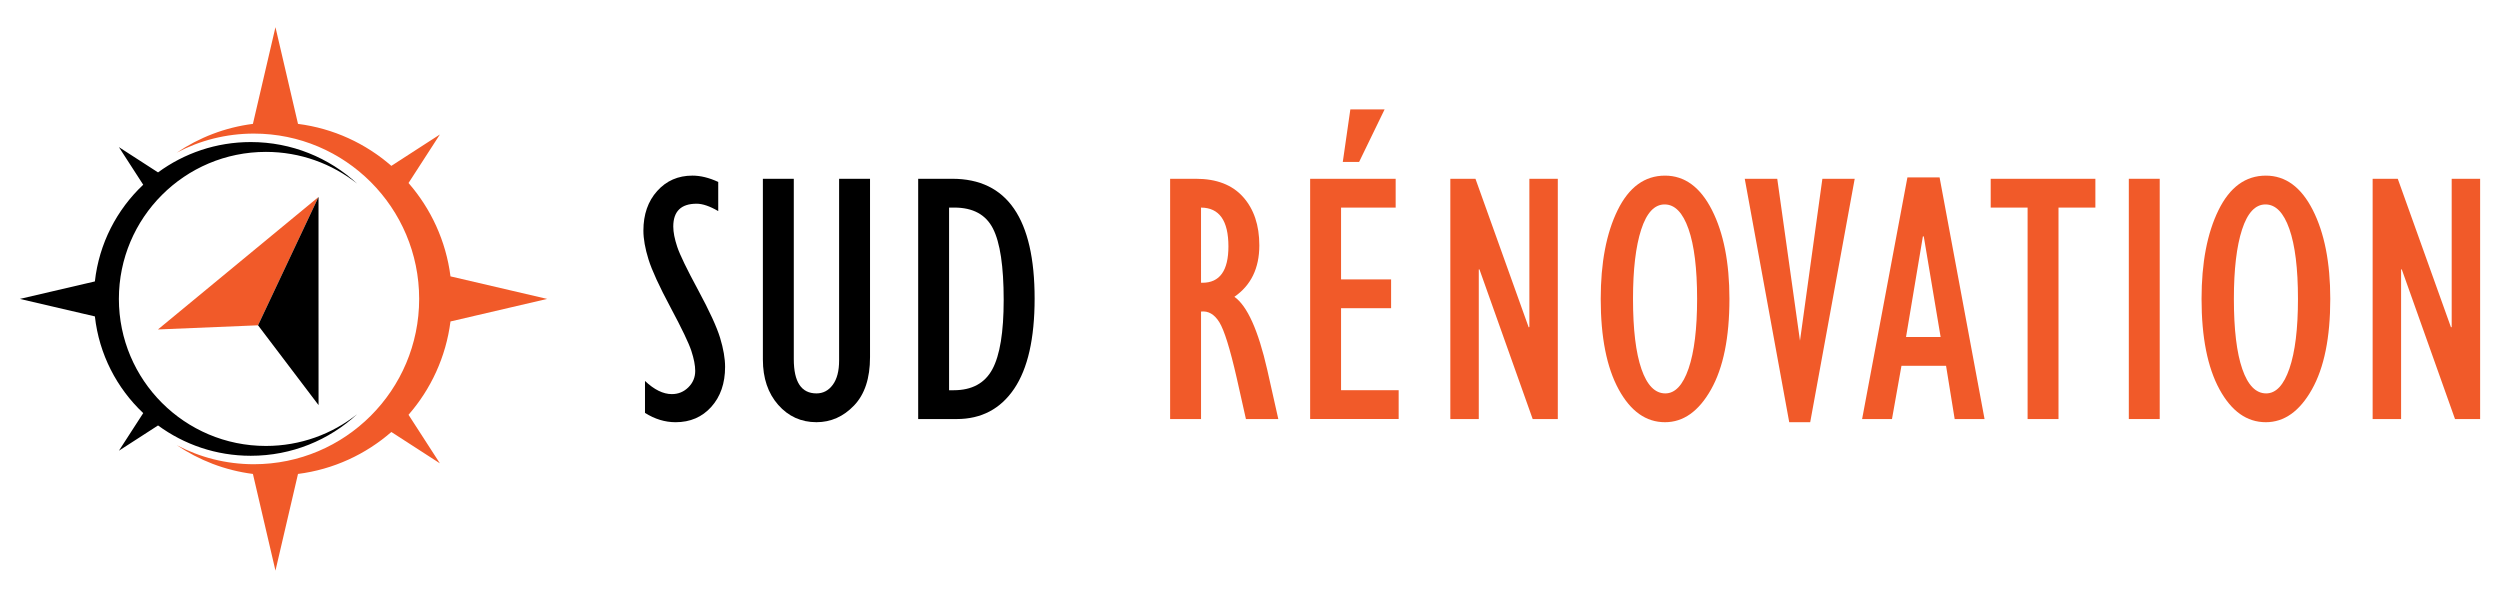
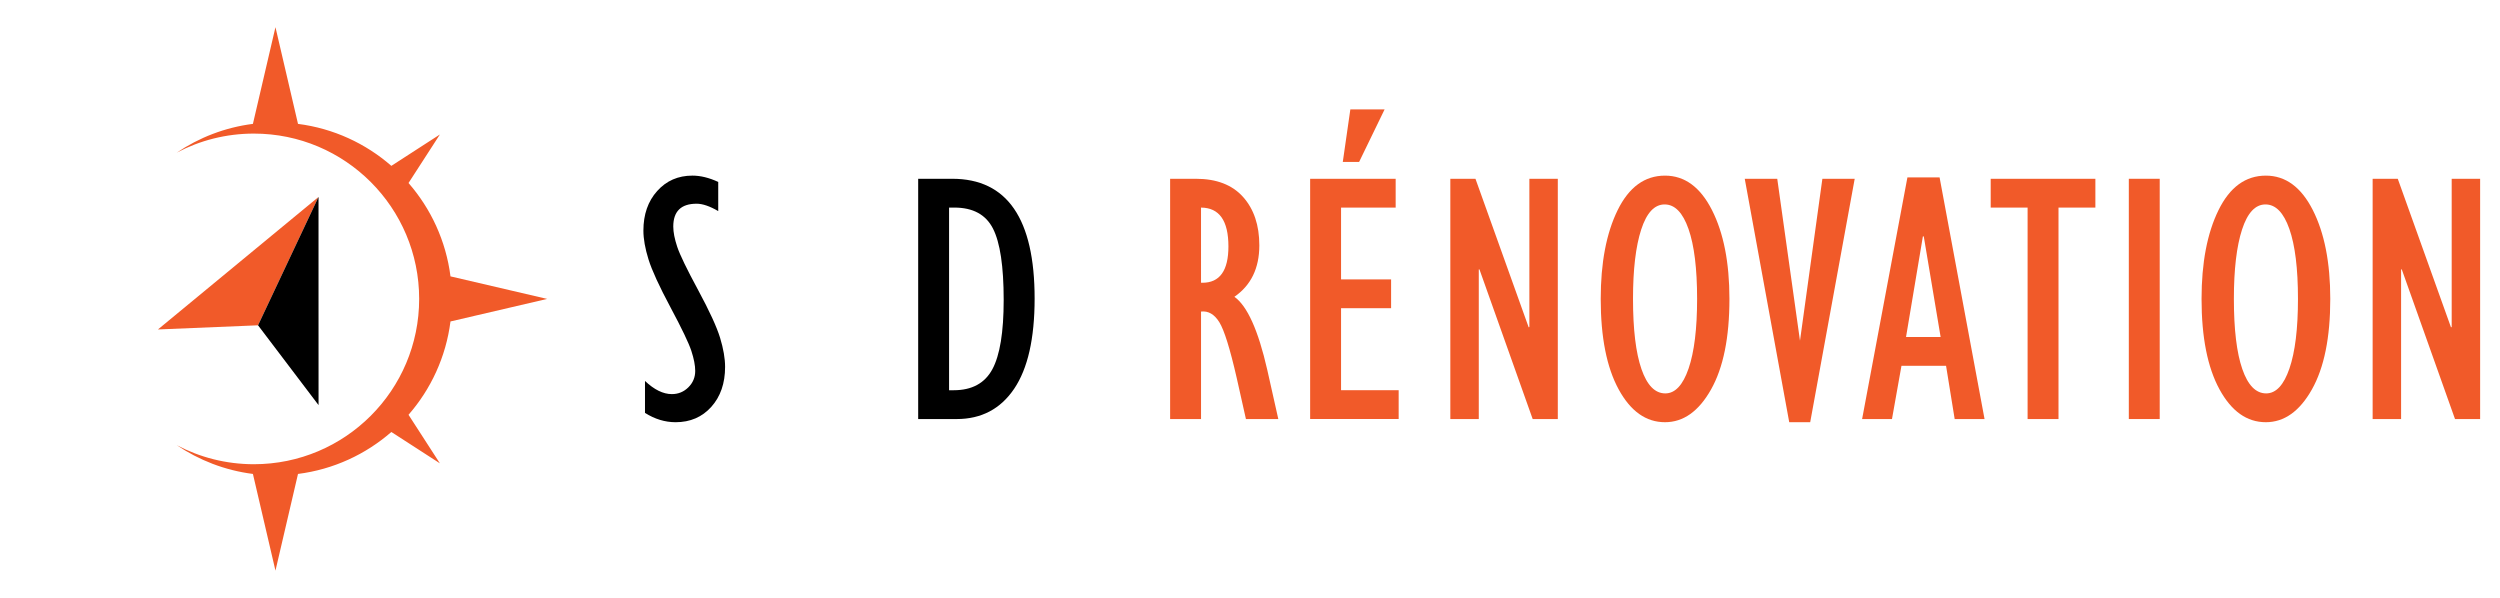
<svg xmlns="http://www.w3.org/2000/svg" version="1.1" id="Calque_1" x="0px" y="0px" width="230px" height="55px" viewBox="0 0 230 55" enable-background="new 0 0 230 55" xml:space="preserve">
  <g>
    <g>
      <g>
        <polygon fill="#F15A29" points="29.304,18.119 21.917,24.214 14.531,30.31 23.74,29.928    " />
        <polygon points="29.304,18.119 29.305,27.695 29.307,37.271 23.74,29.928    " />
      </g>
      <g>
        <path fill="#F15A29" d="M50.342,27.5l-8.897-2.074c-0.417-3.266-1.802-6.228-3.861-8.589l2.886-4.465l-4.466,2.887     c-2.361-2.059-5.323-3.445-8.588-3.862L25.342,2.5l-2.074,8.896c-2.574,0.328-4.958,1.261-7.009,2.649     c2.118-1.12,4.533-1.755,7.096-1.755c8.399,0,15.208,6.81,15.208,15.209c0,8.4-6.809,15.209-15.208,15.209     c-2.563,0-4.978-0.635-7.096-1.755c2.051,1.388,4.435,2.32,7.009,2.649l2.074,8.896l2.074-8.896     c3.266-0.417,6.228-1.802,8.588-3.86l4.466,2.885l-2.886-4.467c2.059-2.36,3.444-5.323,3.861-8.587L50.342,27.5z" />
-         <path d="M24.464,41.027c-7.47,0-13.527-6.058-13.527-13.527s6.057-13.526,13.527-13.526c3.169,0,6.084,1.092,8.39,2.918     c-2.573-2.373-6.008-3.823-9.784-3.823c-3.192,0-6.143,1.037-8.531,2.792l-3.599-2.325l2.236,3.46     c-2.426,2.285-4.06,5.402-4.448,8.896L1.828,27.5l6.901,1.609c0.388,3.492,2.021,6.608,4.448,8.896l-2.236,3.46l3.599-2.324     c2.389,1.753,5.339,2.791,8.531,2.791c3.775,0,7.211-1.449,9.783-3.823C30.548,39.936,27.633,41.027,24.464,41.027z" />
      </g>
    </g>
    <g>
      <path d="M59.339,37.986v-2.939c0.85,0.806,1.674,1.211,2.472,1.211c0.592,0,1.099-0.209,1.519-0.625s0.63-0.919,0.63-1.508    c0-0.506-0.119-1.12-0.355-1.842c-0.237-0.721-0.875-2.055-1.915-3.999c-1.04-1.945-1.716-3.418-2.028-4.42    s-0.469-1.885-0.469-2.65c0-1.486,0.423-2.701,1.27-3.643c0.845-0.943,1.925-1.414,3.239-1.414c0.744,0,1.535,0.193,2.375,0.582    v2.682c-0.775-0.452-1.438-0.679-1.987-0.679c-1.433,0-2.149,0.7-2.149,2.101c0,0.518,0.121,1.139,0.364,1.867    c0.242,0.727,0.883,2.051,1.923,3.975c1.039,1.923,1.712,3.388,2.02,4.395c0.306,1.008,0.46,1.899,0.46,2.675    c0,1.508-0.423,2.732-1.268,3.675c-0.846,0.943-1.942,1.414-3.289,1.414C61.181,38.843,60.244,38.558,59.339,37.986z" />
-       <path d="M70.185,16.448h2.844v16.597c0,2.099,0.695,3.148,2.085,3.148c0.613,0,1.114-0.264,1.502-0.791    c0.388-0.527,0.582-1.271,0.582-2.228V16.448h2.844v16.417c0,1.938-0.49,3.419-1.471,4.443c-0.979,1.022-2.132,1.534-3.457,1.534    c-1.412,0-2.586-0.534-3.523-1.599c-0.937-1.067-1.406-2.452-1.406-4.154V16.448z" />
      <path d="M84.472,38.553V16.448h3.134c5.052,0,7.579,3.674,7.579,11.019c0,3.675-0.627,6.439-1.882,8.299    c-1.255,1.856-3.02,2.787-5.292,2.787H84.472z M87.316,35.902h0.419c1.681,0,2.868-0.645,3.563-1.931    c0.694-1.288,1.041-3.411,1.041-6.375c0-3.092-0.328-5.281-0.985-6.568c-0.657-1.287-1.842-1.931-3.555-1.931h-0.484V35.902z" />
      <path fill="#F15A29" d="M107.651,38.553V16.448h2.375c1.894,0,3.34,0.557,4.337,1.672c0.996,1.115,1.495,2.6,1.495,4.451    c0,2.102-0.765,3.679-2.294,4.734c1.185,0.841,2.191,3.076,3.021,6.706l1.019,4.541h-2.979l-0.855-3.813    c-0.611-2.671-1.142-4.371-1.594-5.099c-0.453-0.727-1.012-1.053-1.681-0.977v9.889H107.651z M110.495,26.014h0.129    c1.593,0,2.391-1.116,2.391-3.345c0-2.37-0.84-3.561-2.521-3.571V26.014z" />
      <path fill="#F15A29" d="M120.533,38.553V16.448h7.868v2.649h-5.024v6.608h4.604v2.65h-4.604v7.546h5.3v2.65H120.533z     M123.537,14.896l0.695-4.831h3.151l-2.344,4.831H123.537z" />
      <path fill="#F15A29" d="M133.43,38.553V16.448h2.313l4.896,13.667l0.063-0.03V16.448h2.616v22.104h-2.311l-4.896-13.765    l-0.063-0.002v13.767H133.43z" />
      <path fill="#F15A29" d="M153.179,38.843c-1.745,0-3.167-1.009-4.267-3.029c-1.098-2.02-1.646-4.791-1.646-8.313    c0-3.329,0.518-6.052,1.558-8.169c1.04-2.115,2.491-3.174,4.355-3.174c1.81,0,3.25,1.056,4.322,3.166    c1.072,2.111,1.607,4.838,1.607,8.177c0,3.555-0.564,6.335-1.696,8.338C156.281,37.841,154.87,38.843,153.179,38.843z     M153.146,18.808c-0.937,0-1.656,0.771-2.157,2.314c-0.5,1.542-0.752,3.668-0.752,6.378c0,2.806,0.26,4.957,0.776,6.451    c0.517,1.496,1.249,2.242,2.196,2.242c0.905,0,1.619-0.765,2.142-2.29c0.522-1.526,0.783-3.662,0.783-6.403    c0-2.785-0.263-4.93-0.791-6.435C154.815,19.56,154.084,18.808,153.146,18.808z" />
      <path fill="#F15A29" d="M164.609,38.843l-4.092-22.395h2.99l2.092,14.898l2.06-14.898h2.974l-4.094,22.395H164.609z" />
      <path fill="#F15A29" d="M171.314,38.553l4.169-22.234h2.958l4.137,22.234h-2.748l-0.792-4.897h-4.104l-0.872,4.897H171.314z     M175.354,31.007h3.184l-1.552-9.26h-0.08L175.354,31.007z" />
      <path fill="#F15A29" d="M186.539,38.553V19.098h-3.395v-2.649h9.631v2.649h-3.393v19.455H186.539z" />
      <path fill="#F15A29" d="M195.851,38.553V16.448h2.843v22.104H195.851z" />
      <path fill="#F15A29" d="M208.457,38.843c-1.745,0-3.167-1.009-4.267-3.029c-1.099-2.02-1.647-4.791-1.647-8.313    c0-3.329,0.52-6.052,1.56-8.169c1.039-2.115,2.491-3.174,4.354-3.174c1.81,0,3.25,1.056,4.321,3.166    c1.072,2.111,1.607,4.838,1.607,8.177c0,3.555-0.563,6.335-1.695,8.338C211.56,37.841,210.147,38.843,208.457,38.843z     M208.424,18.808c-0.937,0-1.655,0.771-2.157,2.314c-0.5,1.542-0.75,3.668-0.75,6.378c0,2.806,0.258,4.957,0.774,6.451    c0.518,1.496,1.25,2.242,2.198,2.242c0.904,0,1.618-0.765,2.14-2.29c0.523-1.526,0.784-3.662,0.784-6.403    c0-2.785-0.263-4.93-0.791-6.435C210.093,19.56,209.361,18.808,208.424,18.808z" />
      <path fill="#F15A29" d="M218.283,38.553V16.448h2.312l4.896,13.667l0.064-0.03V16.448h2.617v22.104h-2.311l-4.896-13.765    l-0.064-0.002v13.767H218.283z" />
    </g>
  </g>
</svg>